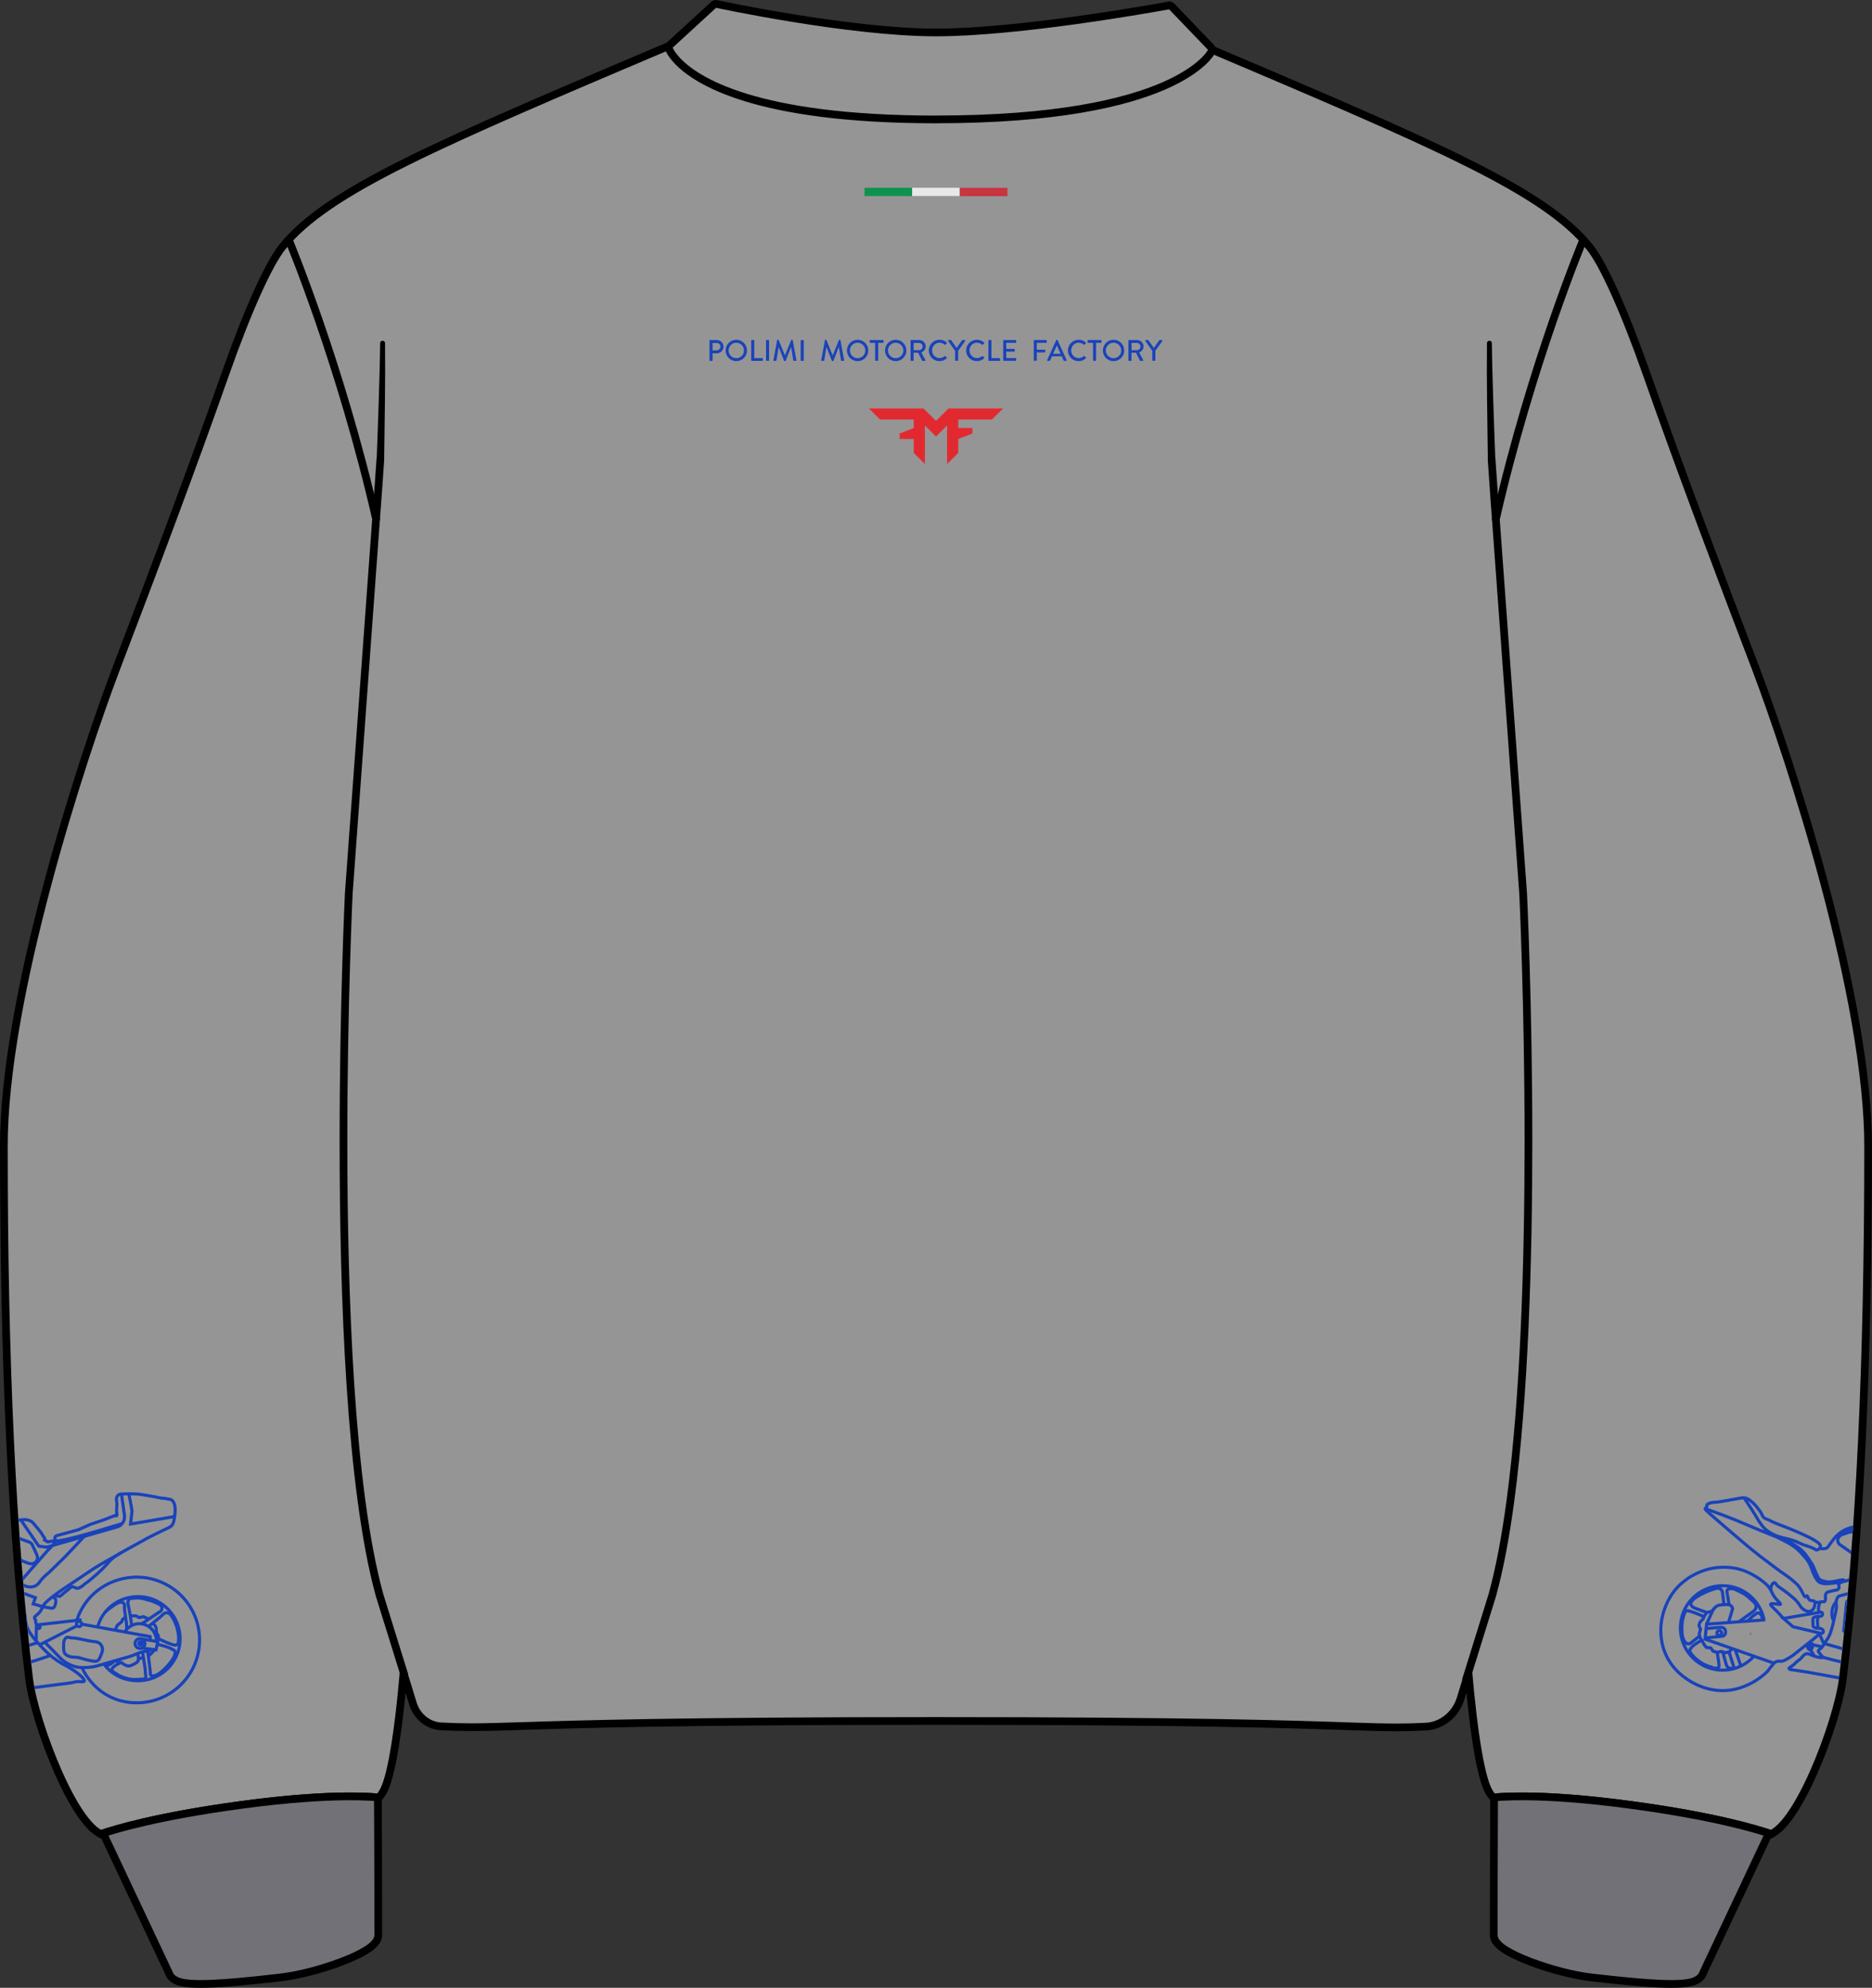
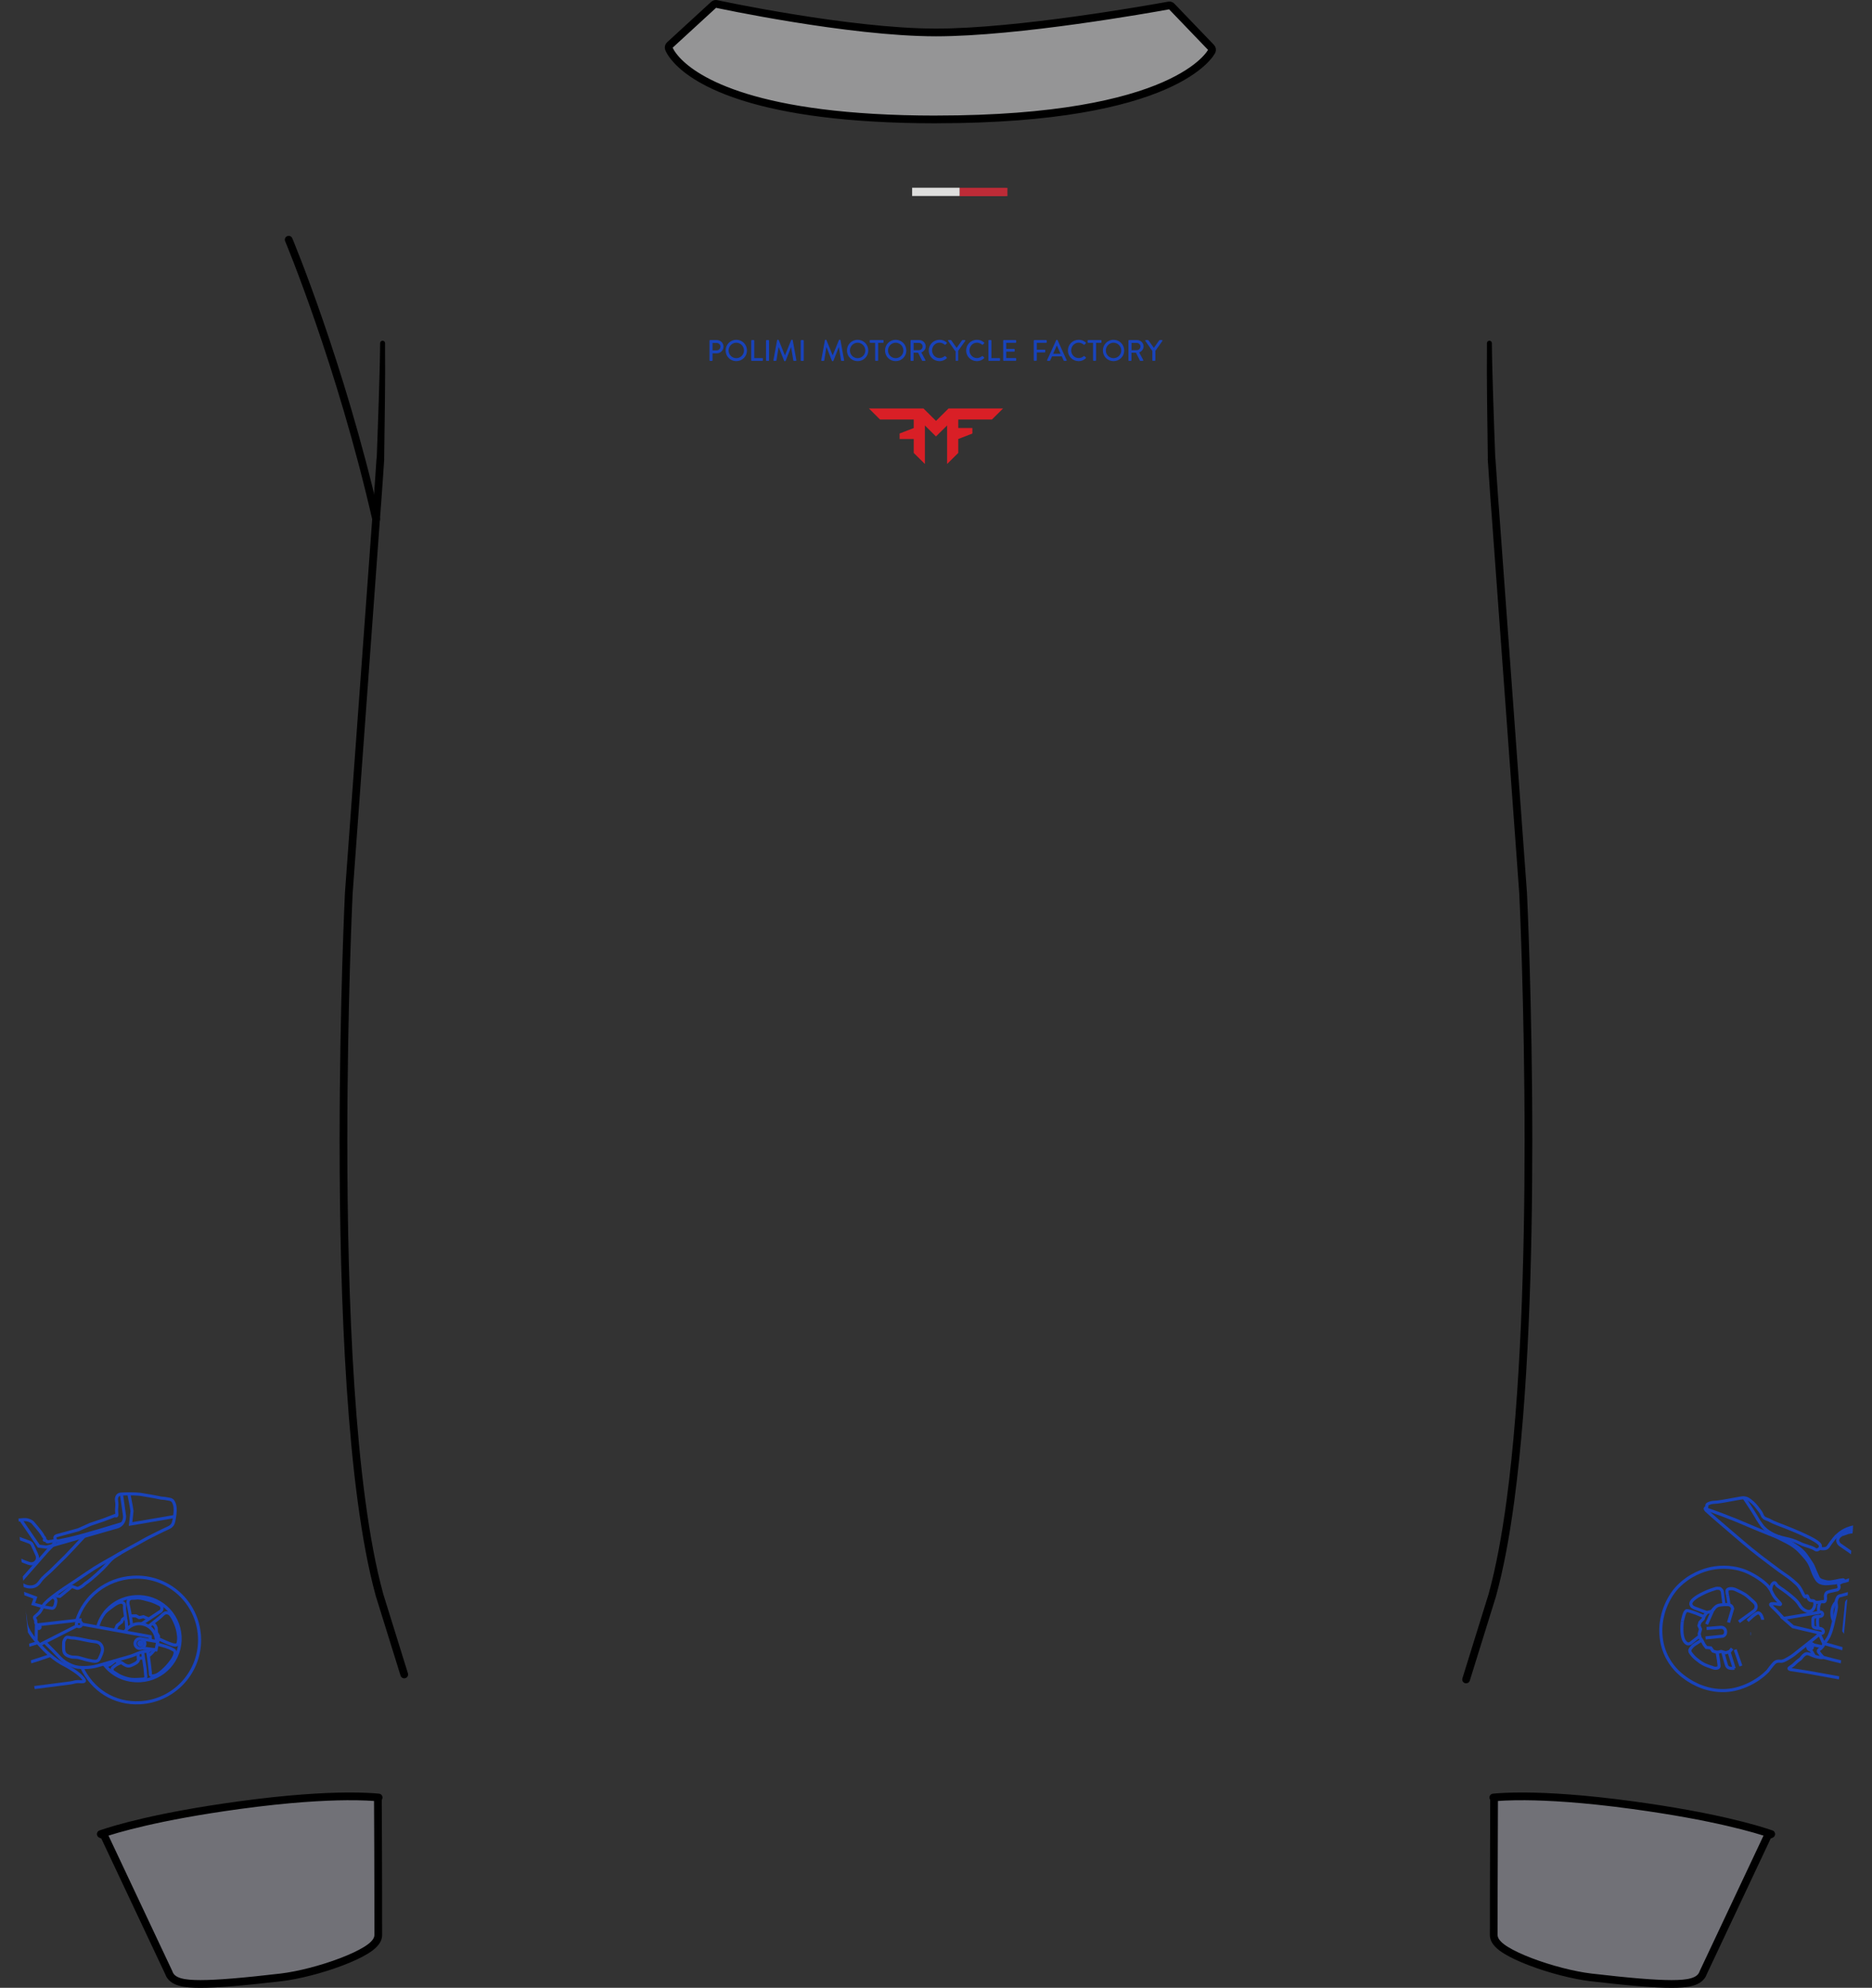
<svg xmlns="http://www.w3.org/2000/svg" id="Layer_2" data-name="Layer 2" viewBox="0 0 441.15 468.46">
  <rect x="0" y="0" width="441.15" height="468.46" fill="#333333" stroke="none" />
  <defs>
    <style>
      .cls-1 {
        fill: #f1f1f0;
      }

      .cls-1, .cls-2, .cls-3, .cls-4, .cls-5, .cls-6 {
        stroke-width: 0px;
      }

      .cls-7 {
        stroke-width: 1.16px;
      }

      .cls-7, .cls-2, .cls-8, .cls-9 {
        fill: none;
      }

      .cls-7, .cls-8, .cls-10, .cls-11 {
        stroke: #000;
        stroke-linecap: round;
        stroke-linejoin: round;
      }

      .cls-12, .cls-5 {
        opacity: .9;
      }

      .cls-3 {
        fill: #1943ba;
      }

      .cls-8, .cls-10, .cls-11 {
        stroke-width: 1.82px;
      }

      .cls-13 {
        clip-path: url(#clippath);
      }

      .cls-10 {
        fill: #959596;
      }

      .cls-9 {
        stroke: #1943ba;
        stroke-miterlimit: 10;
        stroke-width: .73px;
      }

      .cls-11 {
        fill: #717177;
      }

      .cls-4 {
        fill: #019147;
      }

      .cls-5 {
        fill: #eb1d25;
      }

      .cls-6 {
        fill: #cd2a37;
      }
    </style>
    <clipPath id="clippath">
      <path class="cls-2" d="m439.3,270.06c0,51.27-1.93,92.29-5.91,125.41-.65,5.4-3.49,14.58-6.92,22.32-1.84,4.17-3.75,7.68-5.52,10.16-1.54,2.17-3,3.59-4.39,4.28-3.39-1.18-13.41-4.21-32.61-6.83-11.48-1.57-19.69-2.02-25.16-2.06-3.62-.02-6.05.13-7.44.27-1.29-1.15-2.07-3.64-2.69-6.26-.75-3.11-1.45-7.42-2.1-12.81-.43-3.6-.79-7.21-1.05-10.27l-1.85,6.05c-1.16,3.75-4.43,6.4-8.15,6.59-2.52.13-4.65.18-6.93.18-3.17,0-6.37-.11-11.22-.27-12.66-.44-36.2-1.25-96.77-1.25s-84.25.78-97.25,1.2c-5.08.16-8.42.27-11.67.27-2.4,0-4.62-.06-7.2-.19-3.03-.16-5.69-2.31-6.61-5.34l-2.21-7.23c-.27,3.06-.62,6.67-1.05,10.26-.66,5.4-1.35,9.71-2.1,12.81-.63,2.63-1.4,5.11-2.7,6.26-1.38-.14-3.8-.29-7.43-.27-5.48.04-13.68.49-25.15,2.06-19.21,2.62-29.23,5.65-32.62,6.83-1.4-.69-2.85-2.11-4.4-4.28-1.76-2.48-3.67-5.99-5.52-10.16-3.43-7.74-6.27-16.92-6.92-22.32-3.97-33.12-5.9-74.14-5.9-125.41,0-8.22,1.02-18.18,3.03-29.6,1.71-9.73,4.14-20.55,7.24-32.18,5.43-20.43,11.93-39.74,16.2-51.01,8.33-21.93,17.16-45.35,25.51-69.17,5.16-14.73,10.16-25.9,13.36-29.89,5.23-6.49,13.95-12.5,29.14-20.09,13.84-6.91,32.93-15.1,58.97-26.2l-2.34,1.93c-.24.19-.33.51-.23.8.02.05,4.41,12.78,15.08,25.55,5.34,6.38,12.24,12.77,20.96,17.57,8.72,4.8,19.27,8,31.81,8s23.08-3.2,31.8-8c13.08-7.2,22.07-17.98,27.81-26.94,5.74-8.97,8.2-16.14,8.21-16.18.09-.26.03-.56-.17-.75l-1.66-1.66c25.66,10.93,44.52,19.04,58.23,25.88,15.2,7.59,23.92,13.6,29.14,20.09,3.21,3.99,8.2,15.16,13.36,29.89,8.35,23.83,17.19,47.24,25.51,69.17,4.27,11.27,10.77,30.58,16.21,51.01,3.09,11.63,5.52,22.45,7.23,32.18,2.01,11.42,3.04,21.38,3.04,29.6Z" />
    </clipPath>
  </defs>
  <g id="Layer_4" data-name="Layer 4">
    <g>
-       <path class="cls-10" d="m440.24,270.06c0,51.27-1.94,92.29-5.94,125.41-.65,5.4-3.51,14.58-6.95,22.32-1.85,4.17-3.77,7.68-5.54,10.16-1.55,2.17-3.01,3.59-4.41,4.28-3.4-1.18-13.47-4.21-32.75-6.83-11.53-1.57-19.77-2.02-25.27-2.06-3.64-.02-6.08.13-7.47.27-1.3-1.15-2.08-3.64-2.7-6.26-.75-3.11-1.46-7.42-2.11-12.81-.43-3.6-.79-7.21-1.05-10.27l-1.86,6.05c-1.16,3.75-4.45,6.4-8.19,6.59-2.53.13-4.67.18-6.96.18-3.18,0-6.4-.11-11.27-.27-12.71-.44-36.36-1.25-97.19-1.25s-84.61.78-97.67,1.2c-5.1.16-8.46.27-11.72.27-2.41,0-4.64-.06-7.23-.19-3.04-.16-5.71-2.31-6.64-5.34l-2.22-7.23c-.27,3.06-.62,6.67-1.05,10.26-.66,5.4-1.36,9.71-2.11,12.81-.63,2.63-1.41,5.11-2.71,6.26-1.39-.14-3.82-.29-7.46-.27-5.5.04-13.74.49-25.26,2.06-19.29,2.62-29.36,5.65-32.76,6.83-1.41-.69-2.86-2.11-4.42-4.28-1.77-2.48-3.69-5.99-5.54-10.16-3.44-7.74-6.3-16.92-6.95-22.32-3.99-33.12-5.93-74.14-5.93-125.41,0-8.22,1.02-18.18,3.04-29.6,1.72-9.73,4.16-20.55,7.27-32.18,5.45-20.43,11.98-39.74,16.27-51.01,8.37-21.93,17.23-45.35,25.62-69.17,5.18-14.73,10.2-25.9,13.42-29.89,5.25-6.49,14.01-12.5,29.27-20.09,14.71-7.31,35.32-16.06,63.85-28.16l1.28-.54c.2-.09.41-.13.62-.13.46,0,.89.2,1.19.58.11.13,2.94,3.35,11.27,6.54,4.99,1.91,10.94,3.43,17.69,4.52,8.44,1.37,18.16,2.06,28.88,2.06s20.43-.69,28.87-2.06c6.75-1.09,12.7-2.61,17.69-4.52,8.31-3.18,11.14-6.4,11.26-6.54.3-.38.74-.58,1.19-.58.21,0,.42.04.63.13l1.27.54c28.53,12.1,49.14,20.85,63.85,28.16,15.27,7.59,24.02,13.6,29.27,20.09,3.22,3.99,8.24,15.16,13.42,29.89,8.39,23.83,17.26,47.24,25.62,69.17,4.29,11.27,10.82,30.58,16.28,51.01,3.1,11.63,5.54,22.45,7.26,32.18,2.02,11.42,3.05,21.38,3.05,29.6Z" />
      <path class="cls-10" d="m220.69,28.14c28.33-.01,44.47-3.93,53.59-7.9,4.56-1.99,7.36-3.99,9.03-5.52,1.67-1.53,2.21-2.59,2.25-2.67.13-.28.08-.61-.13-.83,0,0-.06-.06-.16-.17-.76-.79-4.12-4.27-9.17-9.55-.17-.18-.42-.26-.66-.21,0,0-.13.02-.39.07-1.92.35-10.72,1.92-21.45,3.41-10.73,1.49-23.4,2.88-33.02,2.88-10.26,0-23.21-1.68-33.58-3.36-5.19-.84-9.73-1.68-12.97-2.31-1.62-.32-2.92-.58-3.81-.76-.45-.09-.79-.16-1.02-.21-.12-.02-.2-.04-.26-.06-.06-.01-.09-.02-.09-.02-.23-.05-.47.02-.65.18l-10.39,9.54c-.21.2-.29.5-.2.78.03.09.44,1.2,1.92,2.79,2.22,2.4,6.85,5.88,16.23,8.76,9.38,2.88,23.5,5.16,44.78,5.17h.16Z" />
      <path class="cls-11" d="m417.4,432.23c-.27.13-.53.24-.79.32l-15.24,32.35s-.03.08-.04.12c-.83,2.1-3.56,2.53-7.42,2.53s-9.89-.49-18.99-1.55c-4.12-.49-9.6-1.9-14.29-3.69-2.33-.89-4.3-1.82-5.7-2.68-1.25-.77-2.92-1.99-2.92-3.63,0-.35,0-16.2.08-32.24-.06-.05-.12-.1-.18-.15,1.39-.14,3.83-.29,7.47-.27,5.5.04,13.74.49,25.27,2.06,19.28,2.62,29.35,5.65,32.75,6.83Z" />
      <path class="cls-11" d="m89.05,423.76c.1,16.04.09,31.89.09,32.24,0,1.64-1.67,2.86-2.93,3.63-1.4.86-3.37,1.79-5.7,2.68-4.69,1.79-10.16,3.2-14.29,3.69-9.1,1.06-15.13,1.55-18.99,1.55s-6.59-.43-7.41-2.53c-.02-.04-.03-.08-.04-.12l-15.24-32.35c-.26-.08-.52-.19-.79-.32,3.4-1.18,13.47-4.21,32.76-6.83,11.52-1.57,19.76-2.02,25.26-2.06,3.64-.02,6.07.13,7.46.27-.06.05-.12.1-.18.15Z" />
      <path class="cls-7" d="m89.35,108.15c.17-4.54.34-9.07.48-13.62.07-2.27.14-4.54.2-6.82.06-2.27.11-4.55.13-6.83.02,2.28.02,4.56.02,6.84,0,2.28-.03,4.56-.05,6.84-.05,4.56-.11,9.12-.18,13.67l-.59-.1Z" />
-       <path class="cls-8" d="m352.51,122.36h0c4.21-18.4,9.36-34.87,13.46-46.74,2.05-5.94,3.84-10.72,5.11-14.02.64-1.65,1.15-2.93,1.5-3.8.17-.43.31-.76.4-.98.09-.22.14-.33.14-.33" />
      <path class="cls-8" d="m345.5,395.79l6.2-19.96v-.02c1.73-6.28,3.12-13.8,4.24-22.13,3.35-24.97,4.25-57.2,4.25-84.76,0-32.39-1.25-58.31-1.25-58.32v-.02s-6.46-88.59-6.46-88.59h0s0-.1-.02-.28c-.1-1.26-.51-6.71-.95-13.46" />
      <path class="cls-8" d="m89.63,108.25c-.25,3.85-.5,7.29-.68,9.76-.09,1.23-.16,2.23-.22,2.91-.03.34-.05.61-.06.79-.01.18-.02.27-.02.27h0s-6.46,88.6-6.46,88.6v.02s-1.25,25.93-1.25,58.32c0,18.37.4,38.82,1.66,57.81.63,9.49,1.47,18.62,2.59,26.95,1.12,8.33,2.5,15.85,4.23,22.13v.02s5.84,18.78,5.84,18.78" />
      <path class="cls-8" d="m88.64,122.36h0c-4.21-18.4-9.36-34.87-13.46-46.74-2.05-5.94-3.84-10.72-5.11-14.02-.64-1.65-1.15-2.93-1.5-3.8-.17-.43-.31-.76-.4-.98-.09-.22-.14-.33-.14-.33" />
      <path class="cls-7" d="m351.8,108.15c-.17-4.54-.34-9.07-.48-13.62-.07-2.27-.14-4.54-.2-6.82-.06-2.27-.11-4.55-.13-6.83-.02,2.28-.02,4.56-.02,6.84,0,2.28.03,4.56.05,6.84.05,4.56.11,9.12.18,13.67l.59-.1Z" />
      <path class="cls-5" d="m204.77,96.26l2.62,2.61h7.94v2l-3.33,1.29v1.31h3.33v3.27l2.63,2.61v-9.08l2.61,2.59,2.62-2.59v9.08l2.63-2.61v-3.28l3.33-1.29v-1.3h-3.33v-2.01h7.94l2.62-2.6h-12.85l-2.95,2.93-2.96-2.93h-12.84Z" />
      <g class="cls-12">
        <path class="cls-6" d="m226.08,44.26c3.59,0,7.18,0,10.77,0,.4,0,.57,0,.57.05-.02.62-.02,1.25,0,1.87,0,.04-.17.05-.57.05-3.59,0-7.18,0-10.77,0,.02-.02.06-.03.06-.05,0-.62,0-1.24,0-1.85,0-.02-.04-.03-.06-.05Z" />
-         <path class="cls-4" d="m214.91,46.21c-3.54,0-7.08,0-10.62,0-.4,0-.57,0-.57-.05.02-.62.02-1.25,0-1.87,0-.04.17-.05.57-.05,3.54,0,7.08,0,10.62,0,.01.02.04.03.04.05,0,.62,0,1.24,0,1.87,0,.02-.03.03-.04.05Z" />
        <path class="cls-1" d="m214.91,46.21s.04-.03.04-.05c0-.62,0-1.24,0-1.87,0-.02-.03-.03-.04-.05,3.72,0,7.45,0,11.17,0,.02.02.06.03.06.05,0,.62,0,1.24,0,1.85,0,.02-.04.03-.06.05h-11.17Z" />
      </g>
      <g>
        <path class="cls-3" d="m167.2,80.27c0-.07.06-.13.13-.13h1.6c.86,0,1.57.7,1.57,1.55s-.71,1.58-1.56,1.58h-1.02v1.65c0,.07-.06.13-.13.13h-.46c-.08,0-.13-.06-.13-.13v-4.64Zm1.69,2.3c.48,0,.89-.39.89-.9,0-.48-.41-.84-.89-.84h-.97v1.74h.97Z" />
        <path class="cls-3" d="m173.51,80.07c1.4,0,2.52,1.13,2.52,2.53s-1.12,2.51-2.52,2.51-2.51-1.11-2.51-2.51,1.11-2.53,2.51-2.53Zm0,4.34c1,0,1.82-.81,1.82-1.81s-.82-1.83-1.82-1.83-1.81.83-1.81,1.83.82,1.81,1.81,1.81Z" />
        <path class="cls-3" d="m177.03,80.27c0-.07.06-.13.13-.13h.46c.07,0,.13.06.13.13v4.12h1.9c.08,0,.13.06.13.13v.39c0,.07-.06.13-.13.13h-2.49c-.08,0-.13-.06-.13-.13v-4.64Z" />
        <path class="cls-3" d="m180.52,80.27c0-.07.06-.13.13-.13h.46c.07,0,.13.06.13.13v4.64c0,.07-.06.13-.13.13h-.46c-.07,0-.13-.06-.13-.13v-4.64Z" />
        <path class="cls-3" d="m183.14,80.17c.01-.06.07-.11.13-.11h.11s.1.04.12.08l1.46,3.58h.03l1.46-3.58s.07-.08.12-.08h.11c.06,0,.11.05.13.11l.86,4.71c.02.1-.03.16-.13.16h-.46c-.06,0-.12-.05-.13-.1l-.52-3.13h-.02l-1.26,3.22s-.06.08-.12.08h-.13c-.06,0-.1-.04-.12-.08l-1.27-3.22h-.03l-.5,3.13s-.07.1-.13.1h-.46c-.1,0-.15-.06-.13-.16l.87-4.71Z" />
        <path class="cls-3" d="m188.69,80.27c0-.07.06-.13.13-.13h.46c.07,0,.13.06.13.13v4.64c0,.07-.06.13-.13.13h-.46c-.07,0-.13-.06-.13-.13v-4.64Z" />
        <path class="cls-3" d="m194.39,80.17c.01-.06.07-.11.13-.11h.11s.11.04.12.08l1.46,3.58h.03l1.46-3.58s.07-.08.12-.08h.11c.06,0,.11.05.13.11l.86,4.71c.02.1-.03.16-.13.16h-.46c-.06,0-.12-.05-.13-.1l-.52-3.13h-.02l-1.26,3.22s-.06.08-.12.08h-.12c-.06,0-.11-.04-.12-.08l-1.27-3.22h-.03l-.5,3.13s-.07.1-.12.1h-.46c-.1,0-.15-.06-.13-.16l.87-4.71Z" />
        <path class="cls-3" d="m202.1,80.07c1.4,0,2.52,1.13,2.52,2.53s-1.12,2.51-2.52,2.51-2.51-1.11-2.51-2.51,1.11-2.53,2.51-2.53Zm0,4.34c1,0,1.82-.81,1.82-1.81s-.82-1.83-1.82-1.83-1.81.83-1.81,1.83.82,1.81,1.81,1.81Z" />
        <path class="cls-3" d="m206.22,80.79h-1.14c-.08,0-.13-.06-.13-.13v-.39c0-.07.06-.13.13-.13h3.01c.08,0,.13.06.13.13v.39c0,.07-.06.13-.13.13h-1.14v4.11c0,.07-.06.13-.13.13h-.46c-.07,0-.13-.06-.13-.13v-4.11Z" />
        <path class="cls-3" d="m211.07,80.07c1.4,0,2.52,1.13,2.52,2.53s-1.12,2.51-2.52,2.51-2.51-1.11-2.51-2.51,1.11-2.53,2.51-2.53Zm0,4.34c1,0,1.82-.81,1.82-1.81s-.82-1.83-1.82-1.83-1.81.83-1.81,1.83.82,1.81,1.81,1.81Z" />
        <path class="cls-3" d="m214.58,80.27c0-.07.06-.13.13-.13h1.91c.84,0,1.53.67,1.53,1.5,0,.64-.43,1.18-1.04,1.42l.96,1.78c.05.09,0,.2-.12.2h-.55c-.06,0-.1-.04-.11-.06l-.93-1.86h-1.06v1.79c0,.07-.06.13-.13.13h-.46c-.08,0-.13-.06-.13-.13v-4.64Zm1.98,2.25c.46,0,.86-.38.86-.87,0-.46-.4-.83-.86-.83h-1.25v1.7h1.25Z" />
        <path class="cls-3" d="m221.41,80.07c.71,0,1.22.24,1.7.65.06.06.06.14,0,.2l-.31.31c-.05.06-.11.06-.18,0-.33-.29-.78-.47-1.21-.47-1,0-1.76.84-1.76,1.82s.76,1.81,1.76,1.81c.51,0,.87-.2,1.2-.46.06-.05.13-.04.17,0l.32.31c.06.05.04.14,0,.19-.48.46-1.08.68-1.7.68-1.4,0-2.53-1.11-2.53-2.51s1.13-2.53,2.53-2.53Z" />
-         <path class="cls-3" d="m225.07,82.68l-1.64-2.34c-.06-.09,0-.2.11-.2h.52c.06,0,.09.04.11.06l1.27,1.79,1.27-1.79s.06-.06.11-.06h.53c.11,0,.17.11.11.2l-1.66,2.33v2.23c0,.07-.06.13-.13.13h-.46c-.08,0-.13-.06-.13-.13v-2.23Z" />
+         <path class="cls-3" d="m225.07,82.68l-1.64-2.34c-.06-.09,0-.2.11-.2h.52c.06,0,.09.04.11.06l1.27,1.79,1.27-1.79s.06-.06.11-.06h.53c.11,0,.17.11.11.2l-1.66,2.33v2.23c0,.07-.06.13-.13.13h-.46v-2.23Z" />
        <path class="cls-3" d="m230.22,80.07c.71,0,1.22.24,1.7.65.06.06.06.14,0,.2l-.31.31c-.05.06-.11.06-.18,0-.33-.29-.78-.47-1.21-.47-1,0-1.76.84-1.76,1.82s.76,1.81,1.76,1.81c.51,0,.87-.2,1.2-.46.06-.05.13-.04.17,0l.32.31c.06.05.04.14,0,.19-.48.46-1.08.68-1.7.68-1.4,0-2.53-1.11-2.53-2.51s1.13-2.53,2.53-2.53Z" />
        <path class="cls-3" d="m232.92,80.27c0-.07.06-.13.13-.13h.46c.07,0,.13.06.13.13v4.12h1.9c.08,0,.13.06.13.13v.39c0,.07-.06.13-.13.13h-2.49c-.08,0-.13-.06-.13-.13v-4.64Z" />
        <path class="cls-3" d="m236.41,80.27c0-.07.06-.13.13-.13h2.8c.08,0,.13.06.13.13v.39c0,.07-.06.13-.13.13h-2.21v1.43h1.87c.07,0,.13.06.13.13v.39c0,.08-.06.13-.13.13h-1.87v1.51h2.21c.08,0,.13.06.13.13v.39c0,.07-.06.13-.13.13h-2.8c-.08,0-.13-.06-.13-.13v-4.64Z" />
        <path class="cls-3" d="m243.61,80.27c0-.07.06-.13.13-.13h2.8c.08,0,.13.06.13.13v.39c0,.07-.06.13-.13.13h-2.21v1.62h1.87c.07,0,.13.06.13.13v.38c0,.07-.06.13-.13.13h-1.87v1.84c0,.07-.06.13-.13.13h-.46c-.08,0-.13-.06-.13-.13v-4.64Z" />
        <path class="cls-3" d="m246.76,84.86l2.15-4.71s.08-.08.12-.08h.07s.1.04.12.08l2.14,4.71c.04.09-.01.18-.12.18h-.44c-.08,0-.13-.04-.16-.11l-.43-.96h-2.29c-.14.32-.29.64-.43.96-.02.05-.08.11-.16.11h-.44c-.1,0-.16-.09-.12-.18Zm3.17-1.49l-.86-1.92h-.04l-.85,1.92h1.75Z" />
        <path class="cls-3" d="m254.19,80.07c.71,0,1.22.24,1.69.65.06.06.06.14,0,.2l-.31.31c-.05.06-.11.06-.17,0-.33-.29-.78-.47-1.21-.47-1,0-1.76.84-1.76,1.82s.76,1.81,1.77,1.81c.51,0,.87-.2,1.2-.46.06-.05.13-.04.17,0l.32.31c.06.05.04.14,0,.19-.48.46-1.08.68-1.7.68-1.4,0-2.53-1.11-2.53-2.51s1.13-2.53,2.53-2.53Z" />
        <path class="cls-3" d="m257.57,80.79h-1.14c-.08,0-.13-.06-.13-.13v-.39c0-.07.06-.13.13-.13h3.01c.08,0,.13.06.13.13v.39c0,.07-.06.13-.13.13h-1.14v4.11c0,.07-.06.13-.13.13h-.46c-.07,0-.13-.06-.13-.13v-4.11Z" />
        <path class="cls-3" d="m262.41,80.07c1.4,0,2.52,1.13,2.52,2.53s-1.12,2.51-2.52,2.51-2.51-1.11-2.51-2.51,1.11-2.53,2.51-2.53Zm0,4.34c1,0,1.82-.81,1.82-1.81s-.82-1.83-1.82-1.83-1.81.83-1.81,1.83.82,1.81,1.81,1.81Z" />
        <path class="cls-3" d="m265.93,80.27c0-.07.06-.13.13-.13h1.9c.84,0,1.53.67,1.53,1.5,0,.64-.43,1.18-1.04,1.42l.96,1.78c.05.09,0,.2-.12.2h-.55c-.06,0-.1-.04-.11-.06l-.93-1.86h-1.06v1.79c0,.07-.06.13-.13.13h-.46c-.08,0-.13-.06-.13-.13v-4.64Zm1.98,2.25c.46,0,.85-.38.85-.87,0-.46-.4-.83-.85-.83h-1.25v1.7h1.25Z" />
        <path class="cls-3" d="m271.54,82.68l-1.64-2.34c-.06-.09,0-.2.11-.2h.52c.06,0,.09.04.11.06l1.27,1.79,1.27-1.79s.06-.06.11-.06h.53c.11,0,.17.11.11.2l-1.66,2.33v2.23c0,.07-.06.13-.13.13h-.46c-.08,0-.13-.06-.13-.13v-2.23Z" />
      </g>
      <g class="cls-13">
        <g>
          <path class="cls-9" d="m-26.6,352.72c.13.35.34.95.64,1.51.57,1.07,1.17,1.82,1.33,2.02,1.09,1.33,1.72,1.5,1.9,2.43.04.2.1.63-.05,1.11-.23.76-.81,1.17-1.24,1.5-.88.69-1.41,1.31-2.29,2.34-.31.36-.1.16-2.02,3.2-.59.94-1,1.57-.86,2.36.07.42.27.71.38.86.51.73,1.2.88,3.84,1.55.63.16,2.53.64,3.66.45.47-.08.87-.27.87-.27.17-.19.45-.44.85-.6.33-.13.62-.15.76-.15,2.31-.09,4.2.2,4.2.2,2.71.42,2.26.22,3.45.47,1.75.36,2.74.78,4.72,1.5.95.35,2.5.88,5.62,1.89,2.36.76,3.55,1.12,3.59,1.12.34.02,1.12.04,1.8.56.4.31.63.69.71.84.37.65.4,1.26.42,1.63.07.95.31,1.89.38,2.85.17,2.14,2.04,4.18,3.29,5.55,1.18,1.28,3.13,3.41,6.24,4.94,0,0,3.18,1.69,4.15,3.18.04.07.23.29.13.43-.13.19-.97.14-1.14.12-.82-.11-1.31.18-2.04.28-1.51.21-19.27,2.53-23.11,2.86,0,0,0,0,0,0-2.63.26-1.43.05-2.75.16-.1,0-.37.04-.7-.06-.09-.02-.42-.06-.52-.09-.32-.1-.17-.05-.45-.08-.33-.05-.62-.09-.79-.29-.16-.19-.14-.45-.14-.54.02-.56-.35-1.14-1-2.15-1.6-2.48-2.75-3.7-2.75-3.7-5.53-5.86-7.85-10.59-13.78-13.55-.78-.39-1.06-.47-2.27-1.08-2.89-1.48-5.83-3.35-7.38-3.66-.34-.07-.57-.14-1.01-.27-.92-.28-1.12-.44-1.25-.59-.29-.32-.35-.7-.38-.86-.02-.13-.05-.4.06-.89.15-.69.44-1.17.48-1.24,2.42-4.06,3.66-5.5,3.66-5.5,2.54-2.96,1.81-2.92,4.5-6.21,1.33-1.63,3.34-3.87,6.15-6.3l.12.21Z" />
          <path class="cls-9" d="m-13.12,395.84c.62-.04,1.86-.14,2.96-.28,2.08-.26,3.56-.59,6.44-1.25,6.1-1.39,6.81-1.55,8.16-1.9,1.66-.42,3.07-.81,4.77-1.37,1.08-.36,2.07-.69,2.7-.93" />
          <path class="cls-9" d="m-15.5,392.67c.12.02.53.04.78.07,1.26.13,2.25-.07,2.64-.15,5.8-1.23,8.82-2.05,8.82-2.05,4.93-1.34,6.25-1.54,9.99-2.77.82-.27,1.71-.51,2.17-.67" />
          <path class="cls-9" d="m13.3,375.59l.14.54.67.07,2.32-1.9c.28-.32.5-.37.64-.37.06,0,.1,0,.56.19.39.15.45.18.56.19.21.01.39-.06.54-.14.68-.34,1.06-.72,1.06-.72.49-.48.28-.14,1.69-1.31.99-.82,1.9-1.64,2.73-2.47,1.51-1.51,1.49-1.77,2.5-2.57.77-.61,1.72-1.14,3.62-2.19.48-.27.71-.38,1.82-.99,2.31-1.26,2.05-1.16,2.67-1.48,3.27-1.67,4.83-2.37,4.83-2.37.19-.09.62-.28.95-.72.16-.21.29-.47.47-1.46.27-1.54.22-2.37.17-2.77-.01-.12-.06-.52-.28-.98-.16-.35-.3-.48-.36-.53-.24-.21-.51-.26-.68-.29-.85-.16-1.28-.24-1.56-.24-.55-.01-.38-.07-2.79-.5-.86-.16-1.56-.24-2.45-.41,0,0-1.59-.23-4.53-.07-.16,0-.49.03-.76.26-.19.16-.27.37-.3.46-.15.38-.08.73-.06.89.23,1.43-.13,1.51.06,2.97.02.14.06.48-.08.56-.1.05-.25-.03-.34-.09-.9.35-1.8.69-2.7,1.04l-3.14,1.06-2.8,1.26-5.1,1.39c-.17.06-.36.17-.42.35-.09.25.16.47.04.66-.08.12-.23.16-.54.25-.46.13-.45.04-.98.17-.14.03-.23.06-.33.02-.17-.07-.16-.22-.35-.31-.17-.08-.3-.02-.34-.09-.03-.06.07-.12.1-.23.06-.21-.17-.45-.25-.54-.32-.35.02-.14-.84-1.28-.24-.31-.48-.6-.95-1.16-.83-.99-.92-1.07-1.06-1.15-.63-.4-1.23-.45-1.46-.47-.3-.02-.46,0-.88.05-.2.02-.75.05-1.87.11-1.09.06-1.82.02-2.53.03-1.41.04-3.25.09-5.61.32-.51.05-1.78.18-3.4.41-.69.1-1.19.18-2.19.34-2.74.45-1.87.37-2.73.49-.15.02-.93.12-1.85.44-.33.11-.54.2-.75.37-.5.4-.65.93-.71,1.14-.13.47.06.46-.02,1.66,0,0-.02.46-.14,1.33-.06.44-.11.67-.18.67-.05,0-.12-.11-.12-.21-.01-.16.11-.22.09-.34,0-.04-.03-.1-.23-.21-.39-.21-.6-.14-.68-.29,0-.01-.01-.12-.02-.33,0-.2,0-.2-.01-.22-.09-.19-.41-.14-.46-.3-.01-.04,0-.04,0-.11-.02-.11-.1-.19-.12-.21-.14-.14-.31-.1-.34-.2-.01-.05.01-.07,0-.11-.03-.06-.11-.06-.23-.1-.11-.03-.28-.08-.34-.2-.04-.09.01-.13-.01-.22-.06-.2-.43-.27-.57-.3-.08-.02-.42-.07-.88.05-.22.06-.5.13-.75.37-.14.14-.27.26-.3.46-.04.26.14.41.04.66,0,.02-.06.14-.1.23-.09.2-.09.19-.1.23-.08.21-.03.26-.09.34-.07.08-.14.04-.32.13-.09.04-.23.11-.32.24-.03.04-.05.09-.08.45-.03.31-.02.39-.08.45-.08.07-.19.05-.33.02-.48-.09-.61-.15-.78-.18-.42-.07-.82.02-1.22-.04-.05,0-.14-.02-.23-.1-.08-.07-.1-.15-.12-.21-.04-.12-.02-.2-.03-.44,0,0,0-.11-.02-.33-.03-.44-.03-.43-.03-.44,0-.26.14-.45.29-.68.14-.2.19-.22.52-.58.44-.48.4-.5.62-.7.33-.29.4-.22.63-.48.16-.17.29-.38.41-.57.09-.14.24-.7.29-.79" />
          <path class="cls-9" d="m28.42,366.02c-.84.48-4.55,2.5-6.19,3.55-1.66,1.06-1.94,1.32-4.67,3.13-2.21,1.47-2.65,1.72-3.93,2.65-2.91,2.12-3.37,2.83-3.56,3.29-.07.17-.46,1.15-1.01,1.6-.18.15-.34.32-.52.47-.27.23-.4.31-.41.46-.01.14.06.28.13.43.07.14.09.12.12.21.08.22,0,.33.03.55,0,.05.06.28.24.43.26.2.62.09.67.07l9.53-1.09.03.44" />
          <path class="cls-9" d="m28.62,352.11l.73,5.14c.01.23.04,1.06-.56,1.8-.33.41-.72.62-.95.72l-16.28,4.68-.65.15-1.78-.23-4.21-6.16" />
          <path class="cls-9" d="m12.92,363.04c.23.1.73.12,1.11.05,2.86-.54,5.01-1.14,9.35-2.41,1.98-.58,4.02-1.22,5.42-1.63" />
          <path class="cls-9" d="m.75,358.44s-.46-.02-.65.26c-.19.28,0,.66.04.77.16.34.35.31.48.63.11.27.06.53.04.66-.05.27-.16.44-.29.68,0,0-.25.44-.49,1.02-.17.42-.12.58-.22,1.89-.06.73-.08,1.09-.14,1.44-.13.83-.41,1.52-.55,1.91-.18.48-.31.97-.47,1.46-.03.08-.09.28-.08.56,0,.09.02.32.14.54.17.31.45.46.58.52,1.69.84,2.26.97,2.26.97.76.19,1.83.53,3.16,1.25l-1.34,1.62,5.12,1.91-.52,1.46,2.24.64" />
          <line class="cls-9" x1="18.14" y1="383.14" x2="9.35" y2="387.61" />
          <circle class="cls-9" cx="18.62" cy="382.73" r=".61" />
          <circle class="cls-9" cx="9.12" cy="383.44" r=".33" />
          <polyline class="cls-9" points="8.52 386.56 8.58 383.14 8.85 382.93" />
          <path class="cls-9" d="m1.91,361.46c-.37-.04-.6.02-.66.04-.42.12-.67.39-.74.48-.07.09-.24.29-.3.57-.08.41.11.73.28,1.09.18.38.28.8.53,1.62.15.49.19.67.38.86.22.23.47.29.79.4.18.06.61.23,1.47.58.52.21.43.21,1.92.88,0,0,.24.11,1.01.38.34.12.53.18.78.18.35,0,.6-.12.65-.15.4-.2.59-.52.63-.59.19-.34.18-.65.18-.78,0-.26-.08-.42-.27-.87-.28-.65-.6-1.28-.88-1.93-.07-.15-.12-.28-.24-.43-.29-.34-.7-.41-.91-.5-.45-.19-1.42-.48-2.25-.86-.24-.11-.42-.17-1.02-.49-.48-.25-.89-.42-1.35-.47Z" />
          <polyline class="cls-9" points="3.82 373.59 -3.6 371.26 -10.67 369.01 -10.57 368.79 -16.98 366.62 -16.83 365.5" />
          <path class="cls-9" d="m15.87,385.81c1.41.3.99.13,1.78.23,1.57.21,3.1.69,4.68.84.22.02.79.07,1.24.48.05.05.33.31.48.74.27.78-.07,1.54-.32,2.11-.27.62-.38.95-.71,1.14-.39.23-.81.17-1.32.08-2.62-.48-2.7-.84-3.91-.88-.41-.01-.92.01-1.56-.24-.3-.12-.65-.26-.92-.61-.32-.42-.32-.88-.32-1.75,0-.67,0-1.01.14-1.33.35-.77.52-.72.84-.82" />
          <path class="cls-9" d="m18.7,392.95c-.52-.06-.86-.14-1-.18-.24-.07-1.32-.37-2.49-1.18-.73-.51-1.09-.93-2.8-2.71-.67-.69-1.55-1.55-1.87-1.88" />
          <path class="cls-9" d="m35.55,388.66c-.07.11-.13.14-.21.23-.24.27-.65.26-.76.26-1.4,0-2.67.84-4.01,1.22-1.79.5-3.24.92-4.77,1.37-2.93.86-3.25.99-4.24,1.12-1.26.17-2.21.14-2.86.07" />
          <path class="cls-9" d="m19.22,382.75l16.16,2.94c.01.18.02.37.05.88" />
          <circle class="cls-9" cx="32.99" cy="387.32" r="1.16" />
          <circle class="cls-9" cx="33.1" cy="387.31" r=".39" />
          <polyline class="cls-9" points="33.43 386.25 37.18 386.88 36.77 388.81 33.43 388.38" />
          <path class="cls-9" d="m18.07,381.94c1.78-5.73,6.97-9.88,13.31-10.24,8.17-.46,15.16,5.78,15.63,13.94.46,8.17-5.78,15.16-13.94,15.63-6.22.35-11.33-3.05-13.82-8.37" />
          <path class="cls-9" d="m23.01,383.42c1.09-4,4.59-6.9,8.96-7.14,5.47-.31,10.15,3.87,10.46,9.34.31,5.47-3.87,10.15-9.34,10.46-3.49.2-6.68-1.29-8.6-3.92" />
          <path class="cls-9" d="m12.35,376.31c.13.04.52.24.69.51.19.31.13.64.06.99-.09.46-.19.93-.6,1.14-.16.08-.32.08-1-.05-.51-.1-1.14-.18-1.45-.25" />
          <path class="cls-9" d="m24.69,380.01c.57-.58,1.72-1.37,2.11-1.66.06-.05.47-.36,1.07-.61.32-.14.53-.19.76-.15.07.01.38.06.57.3.18.24.16.54.15.65-.08.99.22,1.97.28,2.96.03.49.08-.56.25,2.41" />
          <path class="cls-9" d="m31.04,383.07c-.27-2.08-.64-4.12-.82-4.81-.04-.16-.19-.67.05-1.11.12-.22.28-.33.31-.35.24-.16.5-.15.76-.15.76,0,.66-.08,1.21-.07.76.02,1.56.25,3.13.7,0,0,.58.17,1.81.78.16.08.43.22.58.52.19.37.05.74.04.77-.16.43-.58.57-.6.57l-4.17,2.79" />
          <path class="cls-9" d="m37.03,387.47c.69.2,1.52.38,2.02.55.73.25,1.13.4,1.58.68.16.1.44.15.57.41.12.22.08.47.04.66-.17.74-.59,1.32-.79,1.59-.4.53-.74,1-1.34,1.62-.21.22-.73.74-1.47,1.3-.29.22-.7.5-1.29.62-.28.06-.57.11-.78-.07-.2-.17-.14-.48-.15-.76-.04-.66-.16-1.31-.22-1.97-.04-.41-.28-2.21-.39-2.96" />
          <path class="cls-9" d="m33.6,389.32c.12.79.44,2.95.52,3.39.14.72.11,1.47.23,2.19.02.11.06.36-.08.56-.16.23-.49.25-.65.26-1.59.09-2.38.14-3.2-.04-.22-.05-1.06-.22-2.02-.66-.37-.17-.59-.31-1.03-.6-.4-.27-.83-.44-.92-.72-.02-.06-.07-.24-.03-.44.05-.22.41-.48.52-.58.48-.43,1.31-.75,1.5-.86" />
          <path class="cls-9" d="m24.5,392.16c.07.07.52.26.68.29.24.05.55-.08.87-.27.4-.24.82-.68,1.06-.83" />
          <path class="cls-9" d="m27.32,391.33c.04.05.24.24.35.31.31.19.53.07.89.17.33.09.27.23.8.51.24.13.49.25.79.29.39.04.69-.09,1.09-.28.71-.34,1.18-.56,1.37-1.07.04-.1,0-.09-.07-1.21,0-.09-.02-.39-.03-.44" />
          <polyline class="cls-9" points="27.13 384.18 27.62 383.05 28.67 382.21 28.87 381.65 29.59 381.11" />
          <polyline class="cls-9" points="30.67 380.81 32.03 380.8 32.81 381.21 33.79 381 34.86 381.45 34.97 381.69" />
          <path class="cls-9" d="m35.99,382.53l.56.56.25.54.06,1.09.49.87-.08.56c.18.09,3.06,1.51,3.95,1.54.1,0,.35.01.54-.14.18-.14.24-.35.29-.68.1-.69.04-1.24.03-1.33-.05-.46-.12-1.01-.32-1.75-.2-.73-.43-1.23-.65-1.73-.04-.1-.3-.66-.73-1.28-.17-.25-.36-.49-.7-.62-.07-.03-.25-.09-.45-.08-.49,0-.82.38-1.17.73-.49.48-1.06.86-1.58,1.3-.47.4-1.03.8-1.48,1.19" />
          <path class="cls-9" d="m33.79,390.64c-.29.08-.45.14-.76.15-.19.01-.25.04-.44.03" />
          <path class="cls-9" d="m36.44,388.72c-.31.5-.97,1.19-1.46,1.52" />
          <path class="cls-9" d="m29.36,384.6c.68-1.04,1.86-1.87,3.2-1.95,2.25-.13,4.17,1.59,4.3,3.84,0,.07.02.26.02.33" />
          <polyline class="cls-9" points="30.37 352.06 30.9 354.83 31.11 356.1 30.77 359.16 39.52 357.67 41.17 357.38" />
          <path class="cls-9" d="m13.09,363.16l-.67,1.03-1.24,1.26-6.63,7.55c.38.25,1.39.91,2.26.97.3.02.85.06,1.42-.19.7-.3,1.05-.86,1.36-1.29.66-.91,1.61-1.56,2.4-2.34,2.98-2.94,2.67-2.61,3.45-3.39,1.02-1.03,2.66-2.83,4.37-4.66" />
        </g>
        <g>
          <path class="cls-9" d="m440.8,376.02c.07-.01.33-.02.5.05.15.06.23.16.28.23.07.09.11.18.17.32.04.09.04.36.06.41v.1s.61,12.24.61,12.24v.1c-.02.1.11.86-.12,1.11-.19.2-.52.16-.72.13-1.11-.15-2.3-.36-2.79-.48l-.19-.12c-.05-.02-.12-.06-.19-.12-.09-.08-.09-.11-.18-.22l-.09-.11-3.64-5.34.62-6.28v-.05c.01-.1.02-.2.03-.3,0-.08.05-.18.13-.29.04-.05.1-.12.22-.18.23-.13.44-.16.51-.16.04,0,.08,0,.11-.02,1.69-.47,3.26-.8,4.67-1.02" />
          <path class="cls-9" d="m429.72,387.51c.27-.4.95-1.15,1.3-1.9.49-1.06.69-1.87,1.04-3.35.53-2.25.8-3.38.7-3.99-.04-.25-.17-.89.15-1.51.09-.18.19-.56.57-.65,1.15-.29,2.1-.65,3.84-.84,1.41-.15,1.08-.23,2.88-.44,1.43-.17,1.34-.09,3.18-.28,1.53-.16,1.75-.24,2.35-.17.96.1,1.6.4,2.36.74,1.28.56,2.62.97,3.91,1.5,2.53,1.05,4.93,1.88,6.47,2.36,1.38.44,3.4,1.01,5.94,1.5" />
          <path class="cls-9" d="m457.8,374.54c-.31.07-.82-.26-1.39-.34-1.06-.15-1.04.02-3.24-.12-.98-.06-1.9-.12-3.12-.31-1.02-.16-1.91-.36-3.5-.55-.38-.05-.87-.1-1.52-.05-.69.06-1.18.2-1.66.34-1.1.32-2.23.58-3.34.89-.59.16-2.18.63-3.24.9" />
          <path class="cls-9" d="m454.2,366.78c-.64.22-1.73.64-2.94,1.03-3.28,1.05-4.06,1.15-9.29,2.64-7.02,2-6.92,2.18-7.32,2.22-.41.05-.59.13-.94.31-.36.18-.42.29-.44.36-.08.24.17.38.13.72-.03.28-.22.46-.25.48-.17.16-.35.17-.73.23-.18.03-.43.09-.93.21-.82.2-.96.3-1.05.4-.19.22-.24.48-.26.58-.06.34.06.42.02.81-.02.24-.06.57-.27.68-.17.09-.29-.03-.71.03-.15.02-.21.05-.31.07-.22.05-.86.13-1.32-.03" />
          <path class="cls-9" d="m432.52,362.21c.44-.23,2.82-1.48,3.41-1.59,1.06-.21,1.82-.28,2.45-.16,1.13.2,1.83.5,2.83,1.19.53.37.46.47,2.1,2.34,1.1,1.25,1.43,1.55,1.75,1.8.67.53,1.26.98,2.12,1.12.47.08.96-.02,1.95-.21.37-.07,1.36-.28,2.61-.76.48-.18,1.29-.42,1.58-.56" />
          <path class="cls-9" d="m428.91,364.8c-.13.21,0,.1-.44.36-.45.28-.79-.09-1-.2-1.02-.53-2.2-.71-3.23-1.23-2.96-1.5-4.3-.9-7.06-2.52-.52-.31-1.36-.85-2.05-1.83-.44-.62-.77-1.09-.89-1.31-.56-.98-1.51-2.53-3.25-5.09" />
          <path class="cls-9" d="m401.81,355.53c2.81.98,5.82,2.13,7.34,2.75,2.19.89,2.58,1.12,5.65,2.38,3.19,1.31,3.31,1.28,4.49,1.86,2.28,1.13,3.75,1.88,5.14,3.45.73.83,1.76,1.79,2.32,3.27.52,1.4.8,2.21,1.42,3.08.53.74,1.31.82,1.54.86.58.1,1.31.03,2.75-.13.39-.04,1.88-.58,2.09-.61" />
          <path class="cls-9" d="m434.55,372.46s-.04-.08-.09-.11c-.11-.07-.25-.04-.3-.03-.27.06-.56.05-.82.12-.42.12-.74.17-1.35.27-.43.07-.65.11-.92.11-.58,0-1.01-.12-1.4-.24-.43-.13-.65-.2-.88-.39-.27-.23-.38-.51-.44-.65-.27-.64-.6-1.25-.83-1.91-.28-.8-.66-1.31-1.3-2.26-.43-.64-.75-1.11-1.26-1.65-.66-.69-1.25-1.09-2.07-1.63-.7-.46-2.54-1.43-3.76-1.99" />
          <path class="cls-9" d="m435.46,361.18c.3-.08.77-.18,1.24-.18.14,0,.26,0,.4.04.26.06.46.18.58.26l4.08,2.94c.09.11.44.22.65.57.23.38.22.75.21.93-.01.22-.03.57-.29.88-.27.32-.63.41-.75.43" />
          <path class="cls-9" d="m434.1,361.65c-.14.06-.34.16-.54.35-.14.13-.44.42-.49.87-.06.57.34.99.4,1.05l.13.11,3.39,2.36.09.11c.24.19.49.39.75.58.28.21.4.29.67.37.19.06.34.05.5.05.31,0,.56-.08.72-.13l1.97-.35" />
          <line class="cls-9" x1="434.1" y1="361.65" x2="435.46" y2="361.18" />
-           <path class="cls-9" d="m413.34,390.31c-2.04,2.27-5.1,3.56-8.37,3.24-5.47-.54-9.47-5.41-8.93-10.88.54-5.47,5.41-9.47,10.88-8.93,4.44.44,7.91,3.73,8.77,7.89l-.02.13-13.5,1-.35,3.52,16.19,5.66" />
          <path class="cls-9" d="m455.47,369.34c-.16-.37-.32-.62-.5-1.06-.31-.77-.54-1.01-.76-1.53-.03-.07-.11-.26-.25-.5-.12-.2-.24-.44-.44-.65-.29-.3-.4-.26-.75-.58-.35-.32-.33-.46-.64-.67-.25-.17-.49-.23-.58-.26-1.41-.39-2.73-1.05-4.11-1.52-2.79-.96-5.18-2.03-5.18-2.03-.43-.19-1.19-.54-2.26-.73-.83-.15-1.57-.15-2.12-.11-1.02.07-1.78.31-2.07.41-.79.26-1.34.58-1.49.67-.25.15-1.22.73-2.11,1.82-.61.75-.93,1.23-.93,1.23-.36.53-.51.85-.91,1.03-.29.13-.58.12-.82.12-.28,0-.51,0-.59-.16-.07-.11.03-.22.04-.4.02-.33-.27-.6-.43-.75-1.65-1.54-9.61-4.5-9.61-4.5-1.77-.66-1.75-.89-2.63-1.17-.11-.04-.4-.12-.67-.37-.31-.28-.41-.6-.52-.86-.16-.37-.43-.72-.98-1.42-.33-.42-.84-1.07-1.66-1.69-.59-.45-.92-.57-1.16-.62-.51-.12-.93-.04-1.12,0-3.71.68-5.57,1.02-6.29,1,0,0-.56-.01-1.25.28-.23.1-.38.2-.44.36-.07.2.05.33-.05.5-.1.17-.28.14-.33.27-.08.19.19.47.25.53.63.65,6.02,5.24,6.45,5.61,3.29,2.8,4.5,3.91,9.03,7.28,1.64,1.23,1.89,1.4,1.89,1.4,1.5,1.07,2.05,1.38,3.03,2.23.72.62,1.07.93,1.39,1.35.88,1.19,1.21,2.55,1.58,2.49.15-.03.18-.28.33-.27.23.01.2.63.61.97.41.34.82.04,1.09.31.43.44.11,2.01-.84,2.35-.66.24-1.35-.21-1.59-.36-.57-.37-.84-.85-1.01-1.11-.65-1.05-1.42-1.66-2.87-2.82-1.37-1.09-2.31-1.47-2.64-2.09-.03-.06-.16-.31-.37-.34-.25-.03-.48.28-.54.35-.4.53-.25,1.13-.42,1.18-.11.03-.21-.25-.54-.66-.15-.19-.29-.31-.55-.56-.86-.81-1.98-1.51-1.98-1.51-.67-.42-1.94-1.22-3.58-1.77-.73-.24-3.22-.98-6.44-.53-.72.1-3.69.57-6.66,2.69-1.34.95-2.18,1.89-2.45,2.19-.34.38-1.73,2.01-2.69,4.61-.72,1.96-.87,3.57-.91,4.07-.08,1.11-.29,4.35,1.57,7.77,1.47,2.71,3.48,4.15,4.4,4.8,1.37.96,5.17,3.29,10.09,2.72,1.82-.21,3.19-.77,3.86-1.04,2.49-1.02,4.21-2.46,5.21-3.45.25-.34.95-1.29,1.5-1.88.06-.07.17-.17.33-.27.46-.28.97-.21,1.14-.19.69.06,1.35-.35,2.65-1.16.39-.24.34-.24,2.09-1.62,1.24-.98,2.33-1.82,3.08-2.44.59-.48.88-.72.88-.72.19-.21.29-.37.44-.36.18.01.28.27.44.65.58,1.35.71,1.4.65,1.69-.09.41-.46.73-.7.95-.32.28-.53.34-.56.55-.03.17.07.3.43.75.48.6.67.7.63.77-.09.19-1.52.02-2.79-.58-.28-.13-.74-.38-1.2-.22-.22.07-.4.23-.54.35-.29.25-.37.41-.57.65-.33.39-.42.31-1.1.91-.5.43-.4.43-.78.73-.61.49-1.03.63-.99.82.01.08.11.18.48.25l3.8.58,12.37,2.23c1.89.26,3.37.53,4.39.74.89.18,1.8.27,2.69.47.72.16,1.48.12,2.21.22.16.02.51.07.82-.12.08-.05.29-.19.46-.56.24-.54.16-1.02.14-1.41-.04-.8.19-1.39.53-2.28.42-1.09.38-.77,1.11-2.02.27-.46.6-.96,1.06-1.52.07-.09.23-.17.43-.26" />
          <path class="cls-9" d="m429.84,387.32c2.44.65,5.86,1.69,8.3,2.34" />
          <path class="cls-9" d="m429.52,390.54c3.46.95,6.37,1.59,8.23,2.03,2.44.58,4.1,1,6.57,1.36,1.86.27,3.7.41,4.72.47" />
          <path class="cls-9" d="m396.45,382.1c.14-.52.46-2.45,1.06-2.53.15-.02.46.04.89.19.56.19,1,.34,1.28.43l1.85.79.67-.96" />
          <path class="cls-9" d="m403.96,379.08l-.57.65-1.18.28-2.9-1.08c-.19-.14-.42-.18-.57-.36-.44-.52-.26-.83-.21-.93.05-.12.17-.59,1.57-1.47.43-.27.9-.5,1.82-.94,0,0,.9-.43,2.42-.88.2-.06.52-.05.91-.01.2.02.65.57.63.77l.4,3.05" />
          <path class="cls-9" d="m401.54,380.98l-.15.49-.79.84-.23.79.37.85-.31,1.09.21.93.42.61.54,1.01.51.66,1.04.1.53.76.99.3.31,1.96c.06.37.09.69.11.92.03.35.03.48-.06.6-.14.19-.39.23-.53.25-.34.05-.61-.04-.7-.07-1.27-.43-1.91-.65-2.44-.95-.7-.39-1.12-.74-1.8-1.29,0,0-.5-.41-1.1-1.22-.11-.15-.25-.36-.24-.63,0-.18.08-.34.26-.58.18-.24.49-.59,1-.92l1.52-.97" />
          <path class="cls-9" d="m402.17,382.77l1.3-2.92c.05-.26.39-.75.82-1.14.52-.47,1.15-.5,1.78-.54.81-.04,1.46-.14,1.9.29.21.21.3.46.34.64l-.97,3.27" />
-           <circle class="cls-9" cx="405.17" cy="384.84" r=".56" />
          <path class="cls-9" d="m412.61,385.01h-.05s-.05,0-.05,0h.05s.05,0,.05,0Z" />
          <path class="cls-9" d="m396.45,382.1c-.1.83-.11,1.52-.1,2.02.05,1.82.46,2.45.65,2.7.17.23.44.57.86.59.37.02.65-.24.74-.33l1.94-1.53" />
          <path class="cls-9" d="m407.11,375.94c-.05-.16-.11-.41-.13-.72-.01-.25-.02-.38.05-.5.15-.27.55-.31.74-.33.59-.06,1.07.15,1.49.35.95.44,1.42.67,1.93,1,.51.34,1.06.83,2.15,1.84.11.1.33.31.44.65.03.09.1.34.04.61-.13.57-.48.76-.7.95l-3.34,2.41" />
          <path class="cls-9" d="m415.37,381.73c0-.21-.14-.8-.39-1.16-.11-.15-.34-.47-.66-.47-.13,0-.23.04-.42.16-.22.14-.53.34-.87.62l-1.2,1.1" />
          <line class="cls-9" x1="407.1" y1="375.92" x2="407.46" y2="378.14" />
          <polyline class="cls-9" points="408.18 388.5 407.63 389.19 406.69 389.5 405.6 389.19 404.66 389.41" />
          <line class="cls-9" x1="408.91" y1="388.76" x2="410.25" y2="392.62" />
          <line class="cls-9" x1="407.45" y1="389.25" x2="408.69" y2="393.21" />
          <path class="cls-9" d="m428.87,377.58c-.08.27-.29.89-.33,1.29-.03.28.05.73.09,1.13" />
          <path class="cls-9" d="m428.44,380.89c-.07.31-.15.92-.14,1.41.01.5.08,1.12.16,1.44" />
          <path class="cls-9" d="m428.47,383.73c-.57.02-1.02-.24-1.09-.31-.16-.17-.16-.59-.16-1.44,0-.42.02-.64.18-.79.13-.13,1.03-.29,1.15-.29l.2.02c.06.02.2.02.41-.06.05-.02.35-.18.35-.47,0-.26-.24-.42-.26-.43-.29-.13-.58.03-.61.04l-.17.03-8.19,1.38,2.24,1.95,6.65,1.57h.1s.21-.02.32-.16c.16-.2.07-.46.05-.5-.06-.18-.19-.28-.27-.33-.27-.2-.78-.2-.89-.19" />
          <path class="cls-9" d="m402.17,383.78l3.38-.28.2.02c.12.01.37.06.58.26.33.3.32.72.32.84,0,.13-.01.36-.16.59-.12.19-.35.32-.44.36l-.08.02-4.05.41" />
          <path class="cls-9" d="m405.99,389.33c.13.57.64,2.32.75,2.71.12.42.2.66.42.85.28.24.62.27.68.27.3.02.72.03.81-.02" />
          <path class="cls-9" d="m432.73,377.56c-.43.26-.76,1.07-.84,1.34-.11.34-.25.94-.17,1.71.05.44.18,1.24.48,1.27" />
          <path class="cls-9" d="m429.36,388.08l-1.79-.38h-.1c-.1-.02-.35-.37-.67-.38-.1,0-.42,0-.63.24-.24.27-.2.66-.09.9.13.29.58.43.66.47l.09.11.7,1.19" />
          <circle class="cls-9" cx="426.76" cy="388.18" r=".35" />
          <path class="cls-9" d="m417.2,374.5c.21.46.6,1.39,1.12,2.04.68.85,1.38,1.37,1.27,1.55-.06.1-.3-.01-.9-.09-.57-.07-1.32-.16-1.43.06-.11.22.44.64,1.37,1.56.6.6,1.35,1.44,1.65,1.79" />
        </g>
      </g>
    </g>
  </g>
</svg>